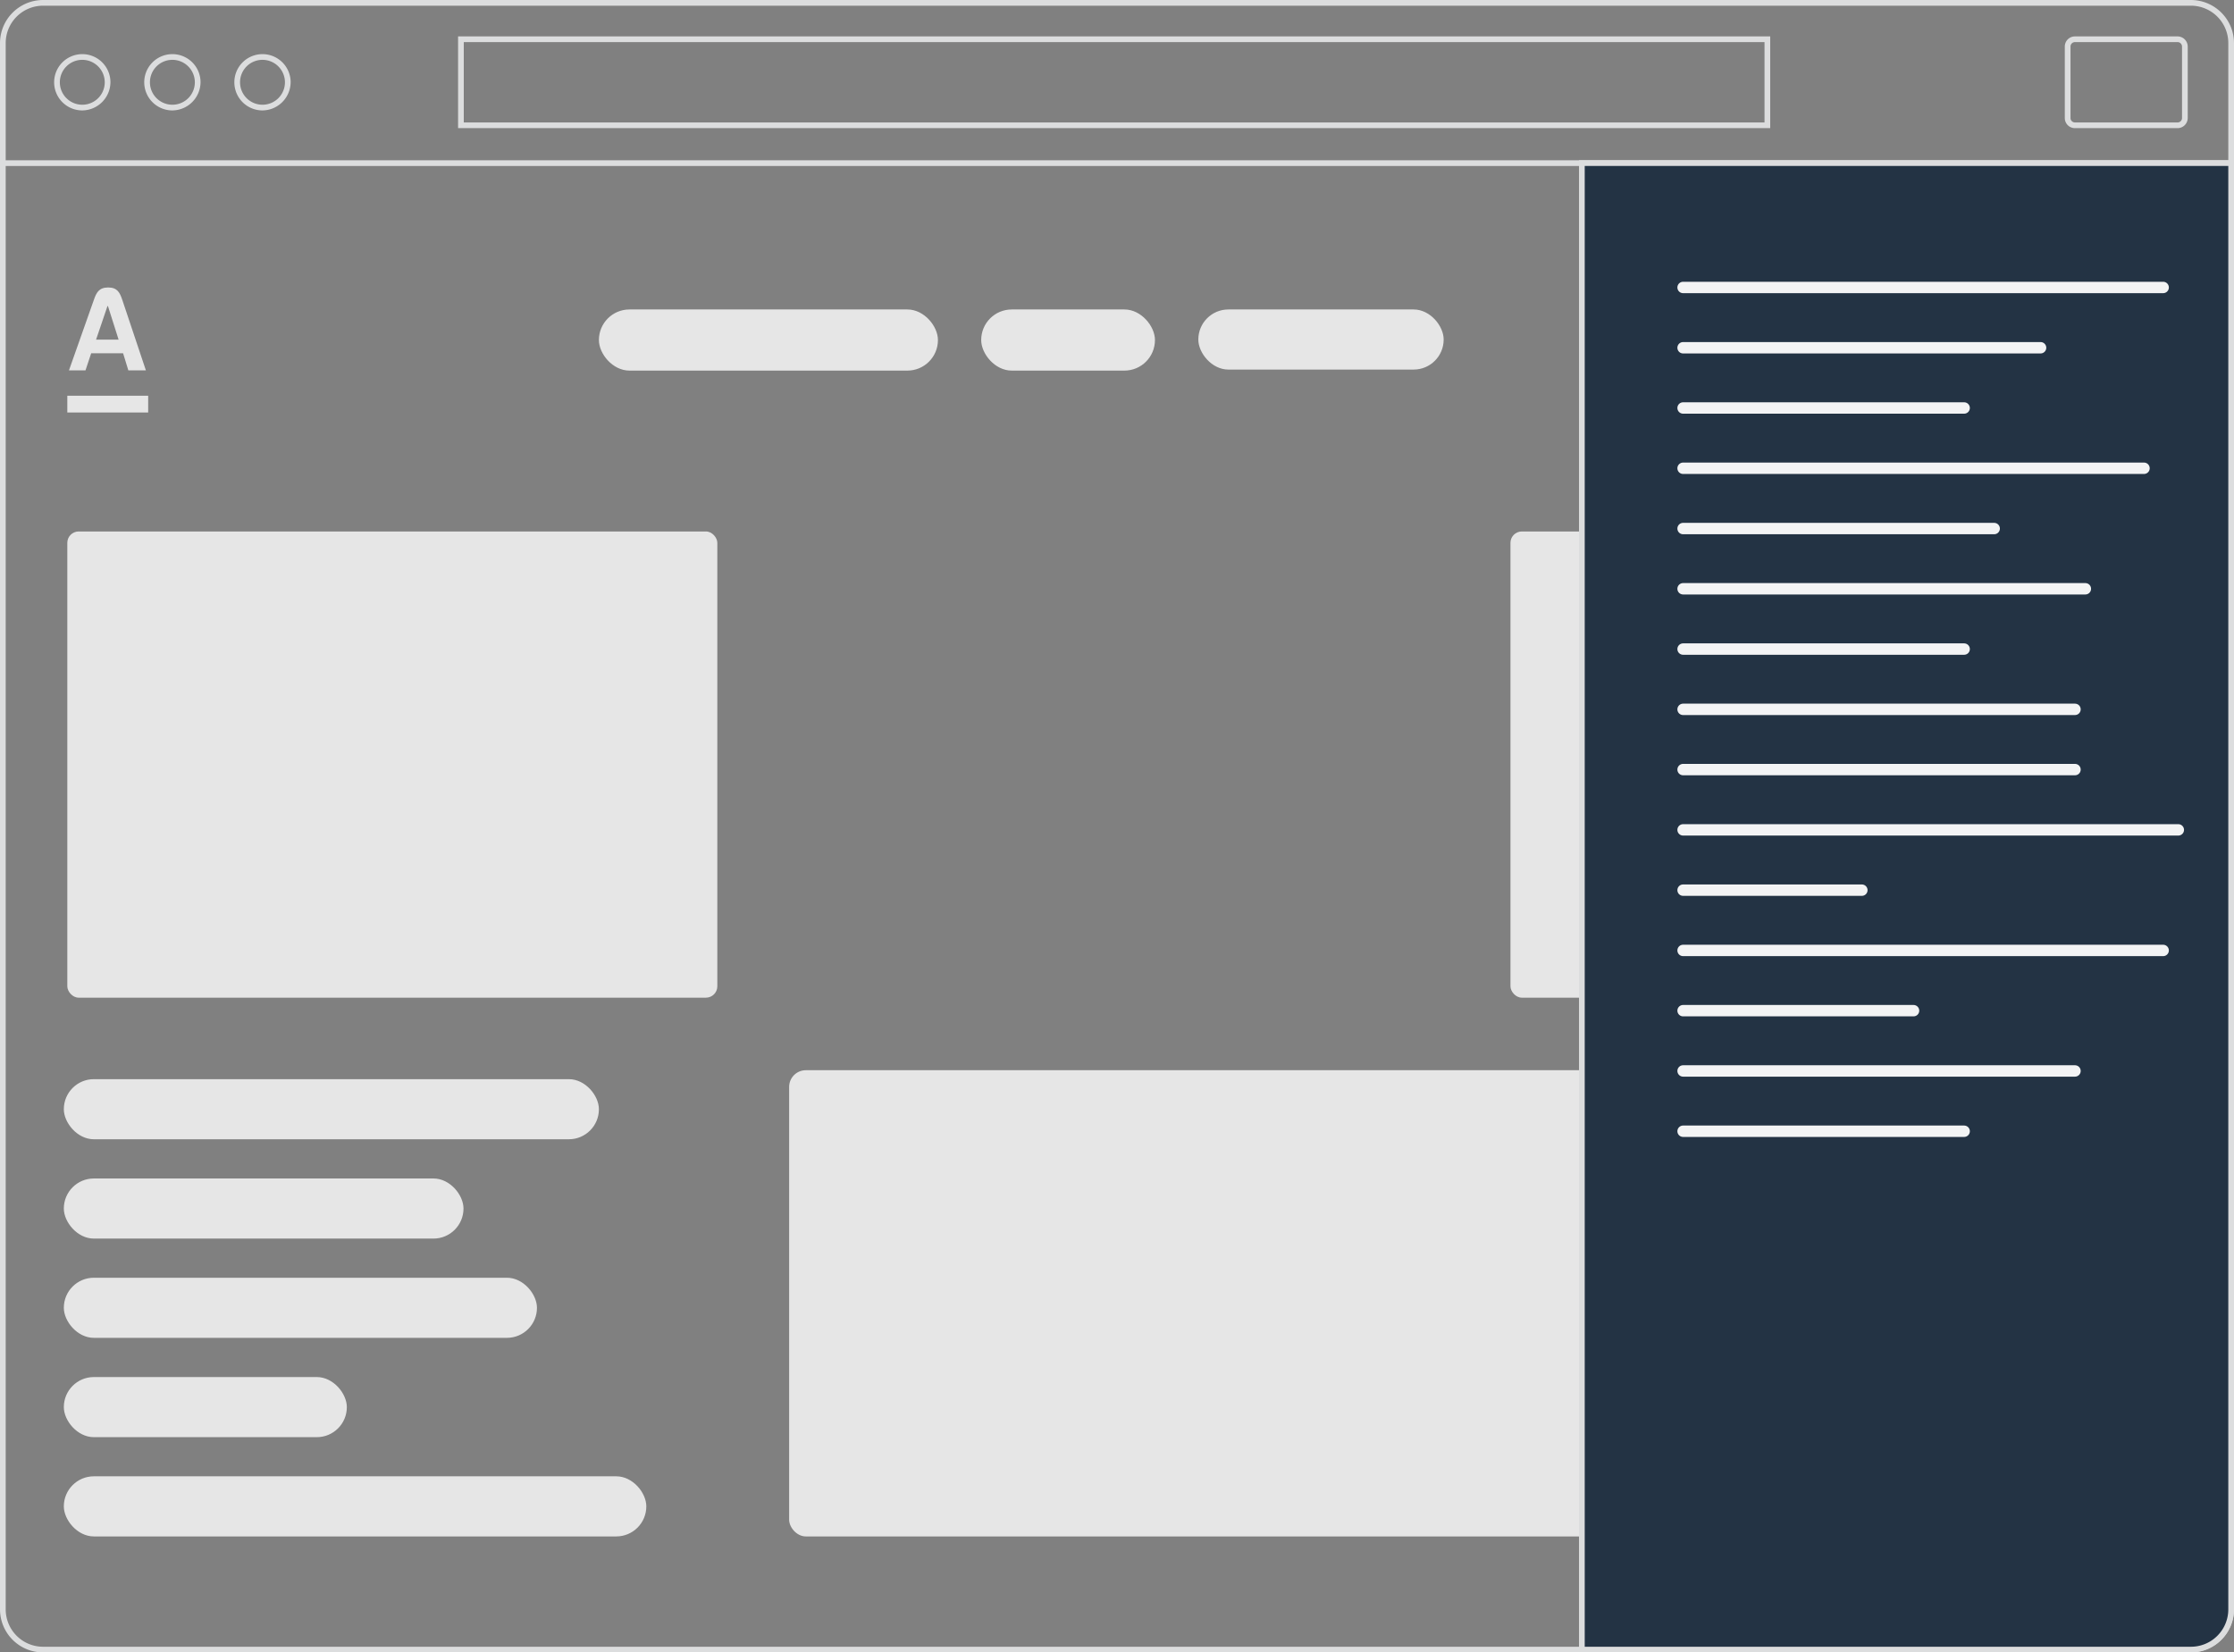
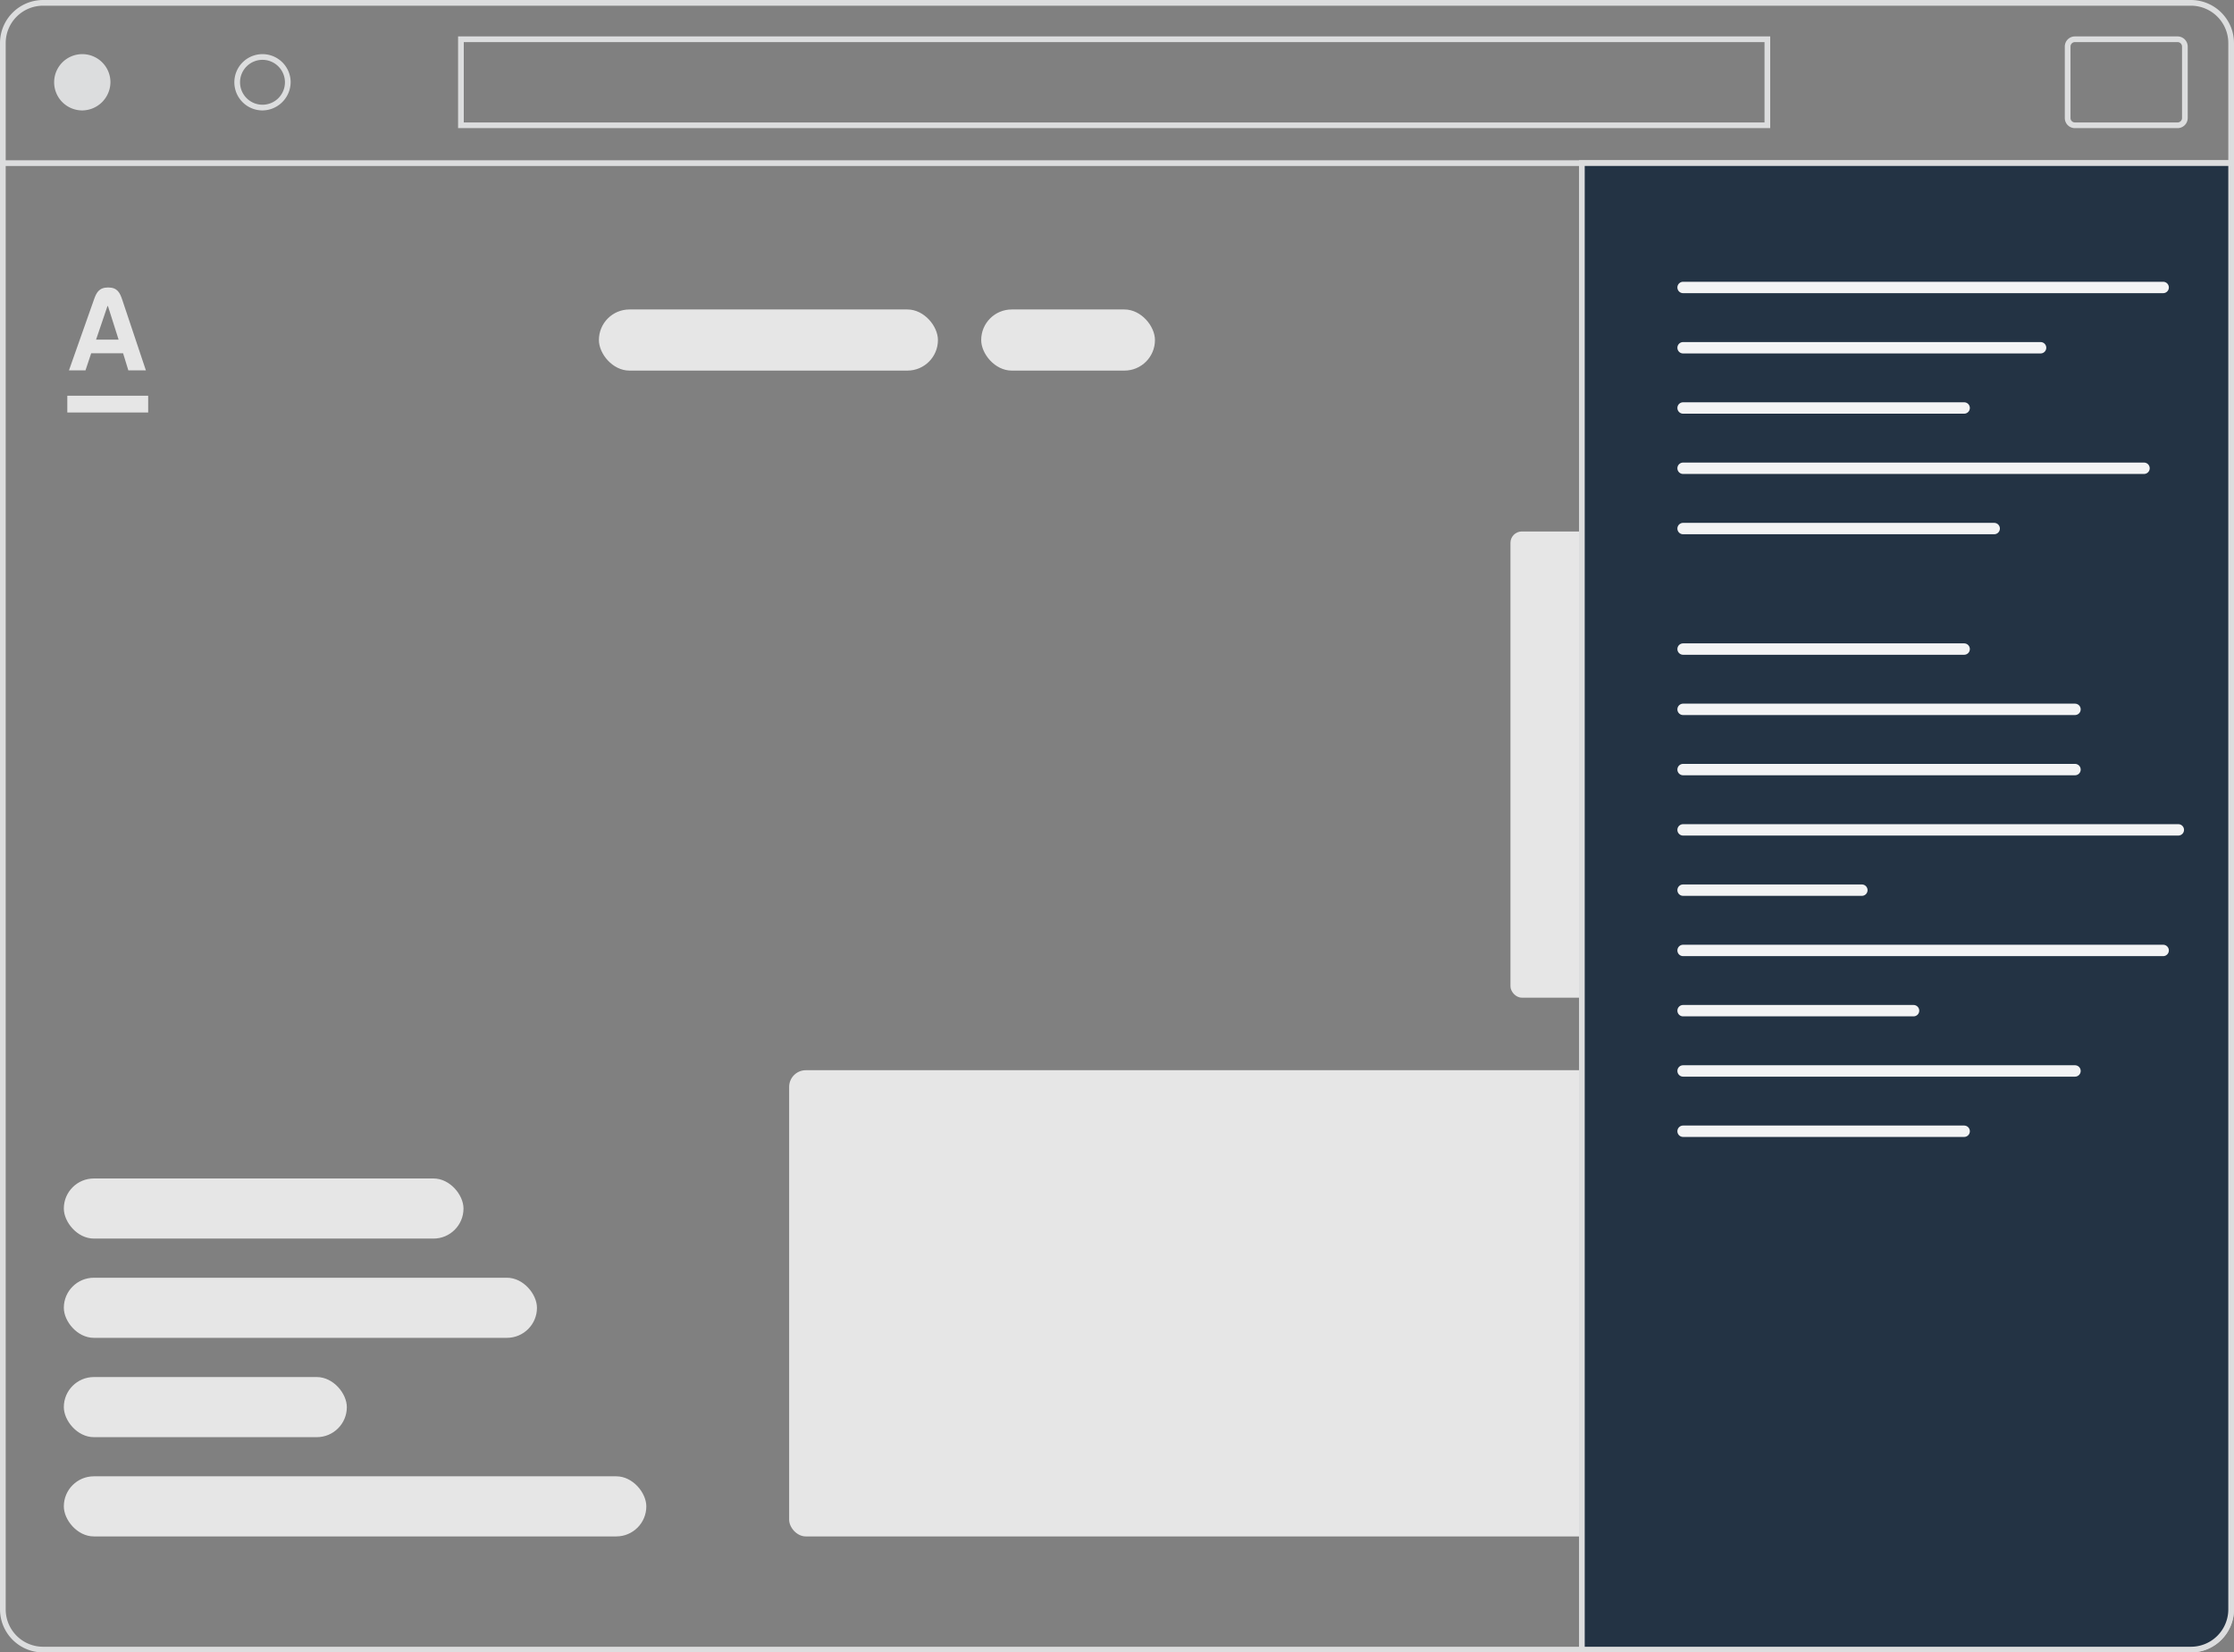
<svg xmlns="http://www.w3.org/2000/svg" viewBox="0 0 392 290">
  <rect x="0" y="0" width="392" height="290" fill="#808080" stroke="none" />
  <defs>
    <style>.cls-1{opacity:0.8;}.cls-2{fill:#f3f4f5;}.cls-3{fill:#fff;}.cls-4{fill:#0b1f35;}.cls-5{fill:none;stroke:#f3f4f5;stroke-linecap:round;stroke-linejoin:round;stroke-width:2px;}</style>
  </defs>
  <title>interface</title>
  <g id="Layer_2" data-name="Layer 2">
    <g id="Layer_1-2" data-name="Layer 1">
      <g class="cls-1">
        <path class="cls-2" d="M384.44,290H7.56A7.57,7.57,0,0,1,0,282.44V7.56A7.57,7.57,0,0,1,7.56,0H384.44A7.57,7.57,0,0,1,392,7.56V282.44A7.57,7.57,0,0,1,384.44,290ZM7.56,1A6.56,6.56,0,0,0,1,7.56V282.44A6.56,6.56,0,0,0,7.56,289H384.44a6.56,6.56,0,0,0,6.56-6.56V7.56A6.56,6.56,0,0,0,384.44,1Z" />
        <rect class="cls-2" x="0.31" y="28.13" width="391.13" height="1" />
-         <path class="cls-2" d="M14.44,19.38a4.94,4.94,0,1,1,4.94-4.94A5,5,0,0,1,14.44,19.38Zm0-8.88a3.94,3.94,0,1,0,3.94,3.94A3.95,3.95,0,0,0,14.44,10.5Z" />
-         <path class="cls-2" d="M30.25,19.38a4.94,4.94,0,1,1,4.94-4.94A5,5,0,0,1,30.25,19.38Zm0-8.88a3.94,3.94,0,1,0,3.94,3.94A3.95,3.95,0,0,0,30.25,10.5Z" />
+         <path class="cls-2" d="M14.44,19.38a4.94,4.94,0,1,1,4.94-4.94A5,5,0,0,1,14.44,19.38Zm0-8.88A3.95,3.95,0,0,0,14.44,10.5Z" />
        <path class="cls-2" d="M46.06,19.38A4.94,4.94,0,1,1,51,14.44,5,5,0,0,1,46.06,19.38Zm0-8.88A3.94,3.94,0,1,0,50,14.44,3.95,3.95,0,0,0,46.06,10.5Z" />
        <path class="cls-2" d="M310.62,22.49H80.38V6.39H310.62Zm-229.24-1H309.62V7.39H81.38Z" />
        <path class="cls-2" d="M382.09,22.49h-18a1.78,1.78,0,0,1-1.78-1.78V8.17a1.78,1.78,0,0,1,1.78-1.78h18a1.79,1.79,0,0,1,1.79,1.78V20.71A1.79,1.79,0,0,1,382.09,22.49Zm-18-15.1a.78.78,0,0,0-.78.78V20.71a.78.78,0,0,0,.78.78h18a.78.78,0,0,0,.79-.78V8.17a.78.78,0,0,0-.79-.78Z" />
        <g id="Layer_2-2" data-name="Layer 2">
          <g id="Layer_1-2-2" data-name="Layer 1-2">
            <g id="Layer_2-2-2" data-name="Layer 2-2">
              <g id="Layer_1-2-2-2" data-name="Layer 1-2-2">
                <g id="Layer_2-2-2-2" data-name="Layer 2-2-2">
                  <g id="Layer_1-2-2-2-2" data-name="Layer 1-2-2-2">
                    <path class="cls-3" d="M26,69.45H11.81v2.94H26Z" />
                    <path class="cls-3" d="M21.45,52.6c-.41-1.2-.83-2.15-2.47-2.15s-2.08.95-2.5,2.15L12.1,65H15l1-3H21.6l.92,3H25.6Zm-4.59,7,2-5.89h.08l1.87,5.89Z" />
                  </g>
                </g>
              </g>
            </g>
          </g>
        </g>
-         <rect class="cls-3" x="11.81" y="93.27" width="114.06" height="81.82" rx="2" />
        <rect class="cls-3" x="138.47" y="187.82" width="244.91" height="81.82" rx="2.93" />
-         <rect class="cls-3" x="11.2" y="189.39" width="93.89" height="10.55" rx="5.27" />
-         <rect class="cls-3" x="210.27" y="54.31" width="43.05" height="10.55" rx="5.27" />
        <rect class="cls-3" x="172.17" y="54.31" width="30.49" height="10.73" rx="5.36" />
        <rect class="cls-3" x="105.09" y="54.31" width="59.49" height="10.73" rx="5.36" />
        <rect class="cls-3" x="11.2" y="206.82" width="70.13" height="10.55" rx="5.27" />
        <rect class="cls-3" x="11.2" y="259.09" width="102.21" height="10.55" rx="5.27" />
        <rect class="cls-3" x="11.2" y="241.67" width="49.66" height="10.55" rx="5.27" />
        <rect class="cls-3" x="11.2" y="224.24" width="83.02" height="10.55" rx="5.27" />
        <rect class="cls-3" x="265.04" y="93.27" width="114.06" height="81.82" rx="2" />
        <path class="cls-4" d="M277.57,28.63H391.5a0,0,0,0,1,0,0V282.44a7.06,7.06,0,0,1-7.06,7.06H277.57a0,0,0,0,1,0,0V28.63A0,0,0,0,1,277.57,28.63Z" />
        <path class="cls-2" d="M384.44,290H277.07V28.12H392V282.44A7.57,7.57,0,0,1,384.44,290Zm-106.37-1H384.44a6.56,6.56,0,0,0,6.56-6.56V29.12H278.07Z" />
      </g>
      <line class="cls-5" x1="295.33" y1="50.45" x2="379.57" y2="50.45" />
      <line class="cls-5" x1="295.33" y1="61.03" x2="358.06" y2="61.03" />
      <line class="cls-5" x1="295.33" y1="71.6" x2="344.65" y2="71.6" />
      <line class="cls-5" x1="295.33" y1="82.18" x2="376.21" y2="82.18" />
      <line class="cls-5" x1="295.33" y1="92.76" x2="349.92" y2="92.76" />
-       <line class="cls-5" x1="295.33" y1="103.33" x2="365.92" y2="103.33" />
      <line class="cls-5" x1="295.33" y1="113.91" x2="344.65" y2="113.91" />
      <line class="cls-5" x1="295.33" y1="124.49" x2="364.1" y2="124.49" />
      <line class="cls-5" x1="295.33" y1="135.06" x2="364.1" y2="135.06" />
      <line class="cls-5" x1="295.33" y1="145.64" x2="382.23" y2="145.64" />
      <line class="cls-5" x1="295.33" y1="156.22" x2="326.7" y2="156.22" />
      <line class="cls-5" x1="295.33" y1="166.8" x2="379.57" y2="166.8" />
      <line class="cls-5" x1="295.33" y1="177.37" x2="335.77" y2="177.37" />
      <line class="cls-5" x1="295.33" y1="187.95" x2="364.1" y2="187.95" />
      <line class="cls-5" x1="295.33" y1="198.53" x2="344.65" y2="198.53" />
    </g>
  </g>
</svg>